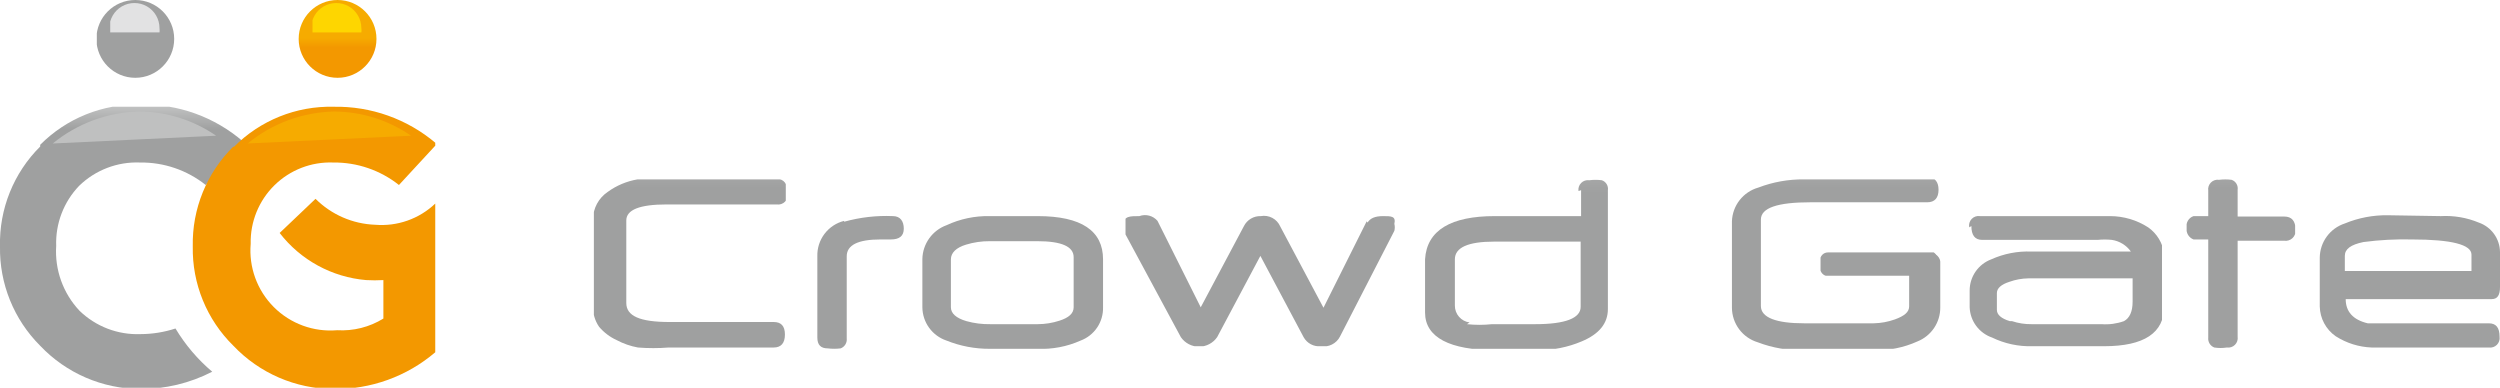
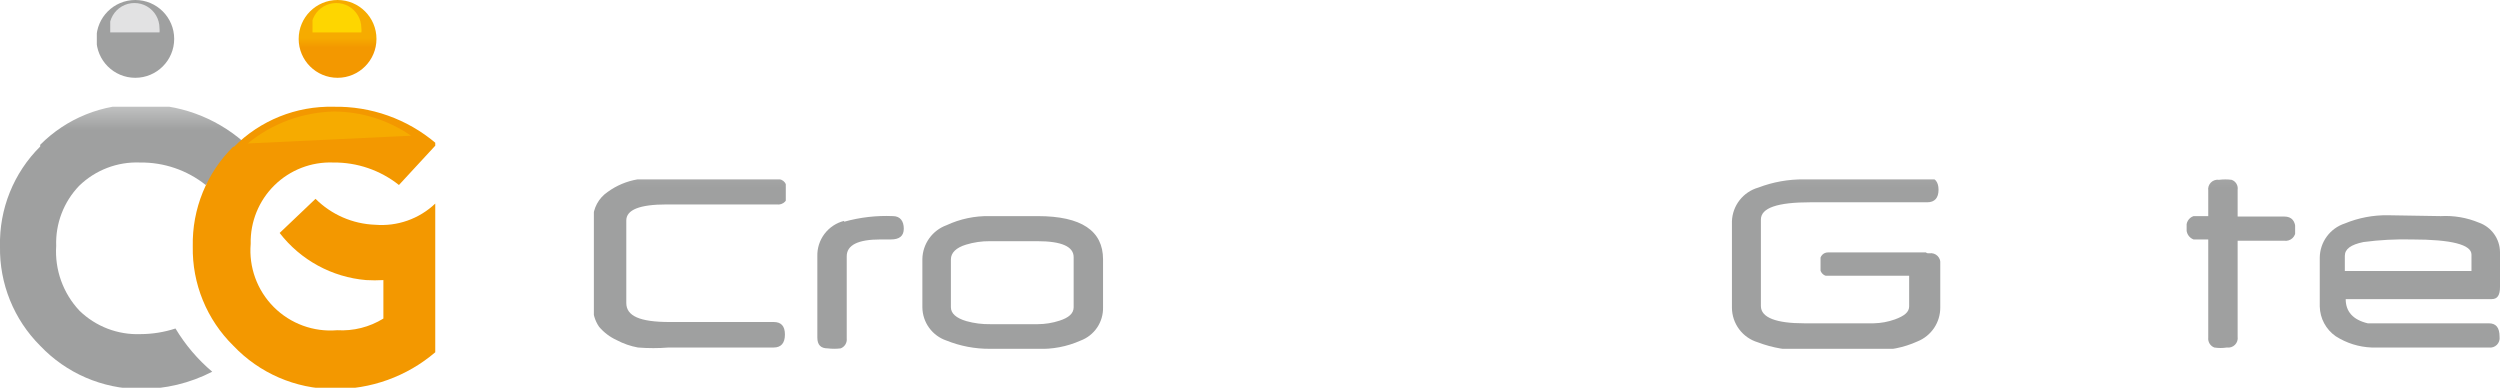
<svg xmlns="http://www.w3.org/2000/svg" xmlns:xlink="http://www.w3.org/1999/xlink" viewBox="0 0 57.84 8.97">
  <defs>
    <style>.cls-1{fill:none;}.cls-2{clip-path:url(#clip-path);}.cls-3{fill:url(#linear-gradient);}.cls-4{clip-path:url(#clip-path-2);}.cls-5{fill:url(#linear-gradient-2);}.cls-6{clip-path:url(#clip-path-3);}.cls-7{fill:url(#linear-gradient-3);}.cls-8{clip-path:url(#clip-path-4);}.cls-9{fill:url(#linear-gradient-4);}.cls-10{clip-path:url(#clip-path-5);}.cls-11{fill:url(#linear-gradient-5);}.cls-12{clip-path:url(#clip-path-6);}.cls-13{fill:url(#linear-gradient-6);}.cls-14{clip-path:url(#clip-path-7);}.cls-15{fill:url(#linear-gradient-7);}.cls-16{clip-path:url(#clip-path-8);}.cls-17{fill:url(#linear-gradient-8);}.cls-18{clip-path:url(#clip-path-9);}.cls-19{fill:url(#linear-gradient-9);}.cls-20{clip-path:url(#clip-path-10);}.cls-21{fill:url(#linear-gradient-10);}.cls-22{clip-path:url(#clip-path-11);}.cls-23{fill:url(#linear-gradient-11);}.cls-24{clip-path:url(#clip-path-12);}.cls-25{fill:url(#linear-gradient-12);}.cls-26{clip-path:url(#clip-path-13);}.cls-27{fill:url(#linear-gradient-13);}.cls-28{clip-path:url(#clip-path-14);}.cls-29{fill:url(#linear-gradient-14);}.cls-30{clip-path:url(#clip-path-15);}.cls-31{fill:url(#linear-gradient-15);}.cls-32{clip-path:url(#clip-path-16);}.cls-33{fill:url(#linear-gradient-16);}.cls-34{clip-path:url(#clip-path-17);}.cls-35{fill:url(#linear-gradient-17);}.cls-36{clip-path:url(#clip-path-18);}.cls-37{fill:url(#linear-gradient-18);}</style>
    <clipPath id="clip-path">
      <path class="cls-1" d="M.93,3.39A3.15,3.15,0,0,0,0,5.7,3.17,3.17,0,0,0,.93,8,3.21,3.21,0,0,0,3.24,9a3.6,3.6,0,0,0,1.67-.4,4,4,0,0,1-.85-1,2.62,2.62,0,0,1-.81.13,1.92,1.92,0,0,1-1.41-.54A2,2,0,0,1,1.3,5.69,1.91,1.91,0,0,1,1.83,4.3a1.91,1.91,0,0,1,1.41-.54,2.39,2.39,0,0,1,1.52.52l.87-1a3.51,3.51,0,0,0-2.39-.86,3.15,3.15,0,0,0-2.31.93" />
    </clipPath>
    <linearGradient id="linear-gradient" x1="-2400.34" y1="1818.46" x2="-2398.69" y2="1818.46" gradientTransform="matrix(0, 0.32, 0.32, 0, -576.37, 770.59)" gradientUnits="userSpaceOnUse">
      <stop offset="0" stop-color="#bfc0c0" />
      <stop offset="0.01" stop-color="#bfc0c0" />
      <stop offset="1" stop-color="#9fa0a0" />
    </linearGradient>
    <clipPath id="clip-path-2">
      <path class="cls-1" d="M5.4,3.39A3.15,3.15,0,0,0,4.46,5.7,3.14,3.14,0,0,0,5.4,8,3.21,3.21,0,0,0,7.71,9a3.55,3.55,0,0,0,2.36-.85V4.71l0,0a1.8,1.8,0,0,1-1.39.49A2.06,2.06,0,0,1,7.3,4.6l-.83.79a2.83,2.83,0,0,0,2,1.09,3.39,3.39,0,0,0,.4,0l0,0v.89a1.83,1.83,0,0,1-1.07.27,1.85,1.85,0,0,1-2-2A1.84,1.84,0,0,1,7.71,3.76a2.4,2.4,0,0,1,1.52.52l.85-.92V3.31a3.55,3.55,0,0,0-2.36-.84,3.14,3.14,0,0,0-2.31.93" />
    </clipPath>
    <linearGradient id="linear-gradient-2" x1="-3483.25" y1="2448.13" x2="-3481.6" y2="2448.13" gradientTransform="matrix(0, 0.21, 0.21, 0, -501.21, 729.64)" gradientUnits="userSpaceOnUse">
      <stop offset="0" stop-color="#f6ab00" />
      <stop offset="0.27" stop-color="#f6ab00" />
      <stop offset="1" stop-color="#f39800" />
    </linearGradient>
    <clipPath id="clip-path-3">
      <circle class="cls-1" cx="3.13" cy="0.9" r="0.9" />
    </clipPath>
    <linearGradient id="linear-gradient-3" x1="-1326.77" y1="1201.23" x2="-1325.11" y2="1201.23" gradientTransform="matrix(0, 0.68, 0.68, 0, -811.42, 900.32)" xlink:href="#linear-gradient" />
    <clipPath id="clip-path-4">
      <path class="cls-1" d="M1.22,3.32,5,3.14a3.16,3.16,0,0,0-1.78-.56,3.27,3.27,0,0,0-2,.74" />
    </clipPath>
    <linearGradient id="linear-gradient-4" x1="-3504.89" y1="2448.94" x2="-3503.24" y2="2448.94" gradientTransform="matrix(0, 0.21, 0.21, 0, -503.07, 727.16)" gradientUnits="userSpaceOnUse">
      <stop offset="0" stop-color="#e2e2e3" />
      <stop offset="0.27" stop-color="#e2e2e3" />
      <stop offset="1" stop-color="#bfc0c0" />
    </linearGradient>
    <clipPath id="clip-path-5">
      <path class="cls-1" d="M5.71,3.32l3.8-.18a3.16,3.16,0,0,0-1.78-.56,3.26,3.26,0,0,0-2,.74" />
    </clipPath>
    <linearGradient id="linear-gradient-5" x1="-3504.89" y1="2457.54" x2="-3503.24" y2="2457.54" gradientTransform="matrix(0, 0.21, 0.21, 0, -500.36, 727.16)" gradientUnits="userSpaceOnUse">
      <stop offset="0" stop-color="#fed600" />
      <stop offset="0.27" stop-color="#fed600" />
      <stop offset="1" stop-color="#f6ab00" />
    </linearGradient>
    <clipPath id="clip-path-6">
      <path class="cls-1" d="M2.55.65a.52.52,0,0,0,0,.11H3.69a.46.46,0,0,0,0-.11.58.58,0,0,0-1.16,0" />
    </clipPath>
    <linearGradient id="linear-gradient-6" x1="-4341.87" y1="2924.43" x2="-4340.21" y2="2924.43" gradientTransform="matrix(0, 0.16, 0.16, 0, -474.72, 709.64)" xlink:href="#linear-gradient-4" />
    <clipPath id="clip-path-7">
      <circle class="cls-1" cx="7.81" cy="0.9" r="0.9" />
    </clipPath>
    <linearGradient id="linear-gradient-7" x1="-3976.53" y1="2725.16" x2="-3974.87" y2="2725.16" gradientTransform="matrix(0, 0.18, 0.18, 0, -482.45, 716.57)" xlink:href="#linear-gradient-2" />
    <clipPath id="clip-path-8">
      <path class="cls-1" d="M7.23.65a.39.39,0,0,0,0,.11H8.36a.31.31,0,0,0,0-.11.58.58,0,0,0-1.16,0" />
    </clipPath>
    <linearGradient id="linear-gradient-8" x1="-4341.87" y1="2935.75" x2="-4340.21" y2="2935.75" gradientTransform="matrix(0, 0.16, 0.16, 0, -471.89, 709.64)" xlink:href="#linear-gradient-5" />
    <clipPath id="clip-path-9">
      <path class="cls-1" d="M15.38,4.15H15l-.25,0a1.63,1.63,0,0,0-.69.29.77.77,0,0,0-.34.63v2a.8.8,0,0,0,.14.49,1.17,1.17,0,0,0,.41.31,1.68,1.68,0,0,0,.49.17,4.47,4.47,0,0,0,.71,0h2.43c.17,0,.26-.1.26-.3s-.09-.29-.26-.29H15.49c-.69,0-1-.14-1-.44V5.1q0-.37.93-.37h2.55a.22.22,0,0,0,.25-.26c0-.22-.08-.33-.25-.33Z" />
    </clipPath>
    <linearGradient id="linear-gradient-9" x1="-1052.14" y1="1051.04" x2="-1050.48" y2="1051.04" gradientTransform="matrix(0, 0.95, 0.95, 0, -980.84, 1002.31)" xlink:href="#linear-gradient" />
    <clipPath id="clip-path-10">
      <path class="cls-1" d="M19.53,5.11a.82.82,0,0,0-.62.82V7.81c0,.17.08.25.24.25a1.22,1.22,0,0,0,.3,0,.22.22,0,0,0,.14-.23V5.93q0-.39.78-.39h.24c.2,0,.3-.08.3-.25S20.83,5,20.66,5a3.61,3.61,0,0,0-1.13.13" />
    </clipPath>
    <linearGradient id="linear-gradient-10" x1="-1052.15" y1="1052.55" x2="-1050.5" y2="1052.55" gradientTransform="matrix(0, 0.95, 0.95, 0, -978.44, 1002.43)" xlink:href="#linear-gradient" />
    <clipPath id="clip-path-11">
      <path class="cls-1" d="M22.36,7.43c-.24-.07-.36-.18-.36-.32V6c0-.15.12-.27.35-.34a1.84,1.84,0,0,1,.55-.08H24q.84,0,.84.37V7.11c0,.14-.11.24-.33.31a1.64,1.64,0,0,1-.5.08H22.91a1.93,1.93,0,0,1-.55-.07M22.9,5a2.25,2.25,0,0,0-1,.21.85.85,0,0,0-.56.78V7.11a.82.82,0,0,0,.56.77,2.64,2.64,0,0,0,1,.19H24a2.22,2.22,0,0,0,1-.19.8.8,0,0,0,.52-.77V6c0-.66-.5-1-1.51-1Z" />
    </clipPath>
    <linearGradient id="linear-gradient-11" x1="-1052.15" y1="1054.02" x2="-1050.5" y2="1054.02" gradientTransform="matrix(0, 0.95, 0.95, 0, -976.3, 1002.43)" xlink:href="#linear-gradient" />
    <clipPath id="clip-path-12">
-       <path class="cls-1" d="M31.62,5.12l-1,2-1-1.88A.41.41,0,0,0,29.17,5a.42.42,0,0,0-.39.23l-1,1.88-1-2A.38.38,0,0,0,26.36,5C26.14,5,26,5,26,5.19a.55.55,0,0,0,0,.16L27.32,7.8a.51.51,0,0,0,.84,0l1-1.88,1,1.88a.41.41,0,0,0,.4.21A.42.42,0,0,0,31,7.79l1.26-2.45a.33.33,0,0,0,0-.16C32.3,5,32.19,5,32,5s-.3.05-.36.15" />
-     </clipPath>
+       </clipPath>
    <linearGradient id="linear-gradient-12" x1="-1052.25" y1="1056.3" x2="-1050.6" y2="1056.3" gradientTransform="matrix(0, 0.95, 0.95, 0, -972.73, 1002.52)" xlink:href="#linear-gradient" />
    <clipPath id="clip-path-13">
      <path class="cls-1" d="M34,7.46a.39.39,0,0,1-.34-.39V6q0-.41.91-.41h2V7.1c0,.26-.35.4-1.05.4h-1a2.72,2.72,0,0,1-.58,0M36.58,4.4V5h-2c-1,0-1.57.32-1.61,1,0,.21,0,.49,0,.82,0,.17,0,.3,0,.41,0,.58.58.87,1.62.87h1a2.54,2.54,0,0,0,1-.2c.41-.17.61-.42.61-.75V4.4a.21.21,0,0,0-.14-.23,1.13,1.13,0,0,0-.29,0,.22.22,0,0,0-.25.25" />
    </clipPath>
    <linearGradient id="linear-gradient-13" x1="-1052.23" y1="1058.8" x2="-1050.58" y2="1058.8" gradientTransform="matrix(0, 0.95, 0.95, 0, -969.17, 1002.51)" xlink:href="#linear-gradient" />
    <clipPath id="clip-path-14">
      <path class="cls-1" d="M41.74,4.15a2.87,2.87,0,0,0-1.06.19.84.84,0,0,0-.61.78v2a.84.84,0,0,0,.6.8,2.75,2.75,0,0,0,1.07.18h1.62a2.25,2.25,0,0,0,1-.2.84.84,0,0,0,.53-.79v-1a.22.22,0,0,0-.25-.25l-.31,0a.23.23,0,0,0-.16.23v1c0,.13-.11.22-.33.3a1.55,1.55,0,0,1-.49.09H41.74c-.64,0-1-.13-1-.4v-2c0-.27.38-.4,1.15-.4h2.7c.17,0,.26-.1.26-.29s-.09-.29-.26-.29Z" />
    </clipPath>
    <linearGradient id="linear-gradient-14" x1="-1052.14" y1="1062.11" x2="-1050.48" y2="1062.11" gradientTransform="matrix(0, 0.95, 0.95, 0, -964.83, 1002.31)" xlink:href="#linear-gradient" />
    <clipPath id="clip-path-15">
      <path class="cls-1" d="M51.09,4.39V5h-.34a.24.24,0,0,0-.16.27.25.25,0,0,0,.16.27h.34V7.81a.22.22,0,0,0,.14.23.93.93,0,0,0,.29,0,.22.22,0,0,0,.25-.25V5.57h1.08a.23.23,0,0,0,.26-.25c0-.21-.09-.31-.26-.31H51.77V4.39a.21.21,0,0,0-.14-.23,1.14,1.14,0,0,0-.29,0,.22.22,0,0,0-.25.25" />
    </clipPath>
    <linearGradient id="linear-gradient-15" x1="-1052.14" y1="1066.01" x2="-1050.48" y2="1066.01" gradientTransform="matrix(0, 0.95, 0.95, 0, -959.17, 1002.31)" xlink:href="#linear-gradient" />
    <clipPath id="clip-path-16">
      <path class="cls-1" d="M54.25,5.92c0-.16.14-.26.43-.32a7.19,7.19,0,0,1,1.12-.06c.92,0,1.38.12,1.38.35v.38H54.25Zm1-.94a2.51,2.51,0,0,0-1,.19.84.84,0,0,0-.58.79V7.09a.86.86,0,0,0,.37.69,1.66,1.66,0,0,0,.83.26l.33,0h2.38a.22.22,0,0,0,.25-.25c0-.21-.08-.31-.25-.31H55.11l-.33,0c-.34-.08-.51-.27-.51-.56v0h3.38c.13,0,.19-.09.19-.28V5.83a.73.73,0,0,0-.49-.68A2,2,0,0,0,56.47,5Z" />
    </clipPath>
    <linearGradient id="linear-gradient-16" x1="-1051.88" y1="1067.8" x2="-1050.22" y2="1067.8" gradientTransform="matrix(0, 0.95, 0.95, 0, -957.1, 1002.17)" xlink:href="#linear-gradient" />
    <clipPath id="clip-path-17">
-       <path class="cls-1" d="M42.29,5.84a.18.18,0,0,0-.18.19V6.2a.19.19,0,0,0,.18.19h2.35a.19.19,0,0,0,.18-.19V6a.18.18,0,0,0-.18-.19Z" />
+       <path class="cls-1" d="M42.29,5.84a.18.18,0,0,0-.18.19V6.2a.19.19,0,0,0,.18.19h2.35V6a.18.18,0,0,0-.18-.19Z" />
    </clipPath>
    <linearGradient id="linear-gradient-17" x1="-1051.27" y1="1062.52" x2="-1049.61" y2="1062.52" gradientTransform="matrix(0, 0.95, 0.95, 0, -965.07, 1002.32)" xlink:href="#linear-gradient" />
    <clipPath id="clip-path-18">
      <path class="cls-1" d="M46.5,7.43c-.2-.06-.3-.15-.3-.26V6.78c0-.11.1-.2.29-.26a1.35,1.35,0,0,1,.44-.08h2.41s0,.07,0,.11,0,.1,0,.16,0,.11,0,.16,0,.08,0,.11c0,.23-.07.38-.2.45a1.27,1.27,0,0,1-.52.07H47a1.37,1.37,0,0,1-.45-.07m-.94-2.2c0,.21.08.32.25.32s2.53,0,2.67,0a1.64,1.64,0,0,1,.33,0,.66.66,0,0,1,.44.27h-2.3a2.06,2.06,0,0,0-.93.18.77.77,0,0,0-.5.72v.39a.77.77,0,0,0,.52.7,2,2,0,0,0,.93.2h1.66c.93,0,1.39-.31,1.39-.92V5.93s0,0,0-.06a.89.89,0,0,0-.37-.61A1.63,1.63,0,0,0,48.82,5l-.33,0H45.81a.22.22,0,0,0-.25.26" />
    </clipPath>
    <linearGradient id="linear-gradient-18" x1="-1051.88" y1="1064.49" x2="-1050.22" y2="1064.49" gradientTransform="matrix(0, 0.95, 0.95, 0, -961.9, 1002.17)" xlink:href="#linear-gradient" />
  </defs>
  <title>アセット 3</title>
  <g id="レイヤー_2" data-name="レイヤー 2">
    <g id="原データ">
      <g class="cls-2">
        <rect class="cls-3" y="2.47" width="5.63" height="6.5" />
      </g>
      <g class="cls-4">
        <rect class="cls-5" x="4.46" y="2.47" width="5.61" height="6.5" />
      </g>
      <g class="cls-6">
        <rect class="cls-7" x="2.24" width="1.8" height="1.8" />
      </g>
      <g class="cls-8">
-         <rect class="cls-9" x="1.22" y="2.58" width="3.81" height="0.74" />
-       </g>
+         </g>
      <g class="cls-10">
        <rect class="cls-11" x="5.71" y="2.58" width="3.8" height="0.74" />
      </g>
      <g class="cls-12">
        <rect class="cls-13" x="2.55" y="0.07" width="1.16" height="0.68" />
      </g>
      <g class="cls-14">
        <rect class="cls-15" x="6.91" width="1.8" height="1.8" />
      </g>
      <g class="cls-16">
        <rect class="cls-17" x="7.23" y="0.07" width="1.16" height="0.68" />
      </g>
      <g class="cls-18">
        <rect class="cls-19" x="13.74" y="4.15" width="4.44" height="3.92" />
      </g>
      <g class="cls-20">
        <rect class="cls-21" x="18.91" y="4.98" width="2" height="3.09" />
      </g>
      <g class="cls-22">
        <rect class="cls-23" x="21.33" y="4.98" width="4.21" height="3.09" />
      </g>
      <g class="cls-24">
        <rect class="cls-25" x="26.04" y="4.96" width="6.26" height="3.05" />
      </g>
      <g class="cls-26">
-         <rect class="cls-27" x="32.93" y="4.15" width="4.34" height="3.92" />
-       </g>
+         </g>
      <g class="cls-28">
        <rect class="cls-29" x="40.06" y="4.15" width="4.83" height="3.92" />
      </g>
      <g class="cls-30">
        <rect class="cls-31" x="50.59" y="4.15" width="2.51" height="3.92" />
      </g>
      <g class="cls-32">
        <rect class="cls-33" x="53.57" y="4.97" width="4.27" height="3.09" />
      </g>
      <g class="cls-34">
        <rect class="cls-35" x="42.12" y="5.84" width="2.71" height="0.54" />
      </g>
      <g class="cls-36">
-         <rect class="cls-37" x="45.52" y="4.97" width="4.5" height="3.09" />
-       </g>
+         </g>
    </g>
  </g>
</svg>